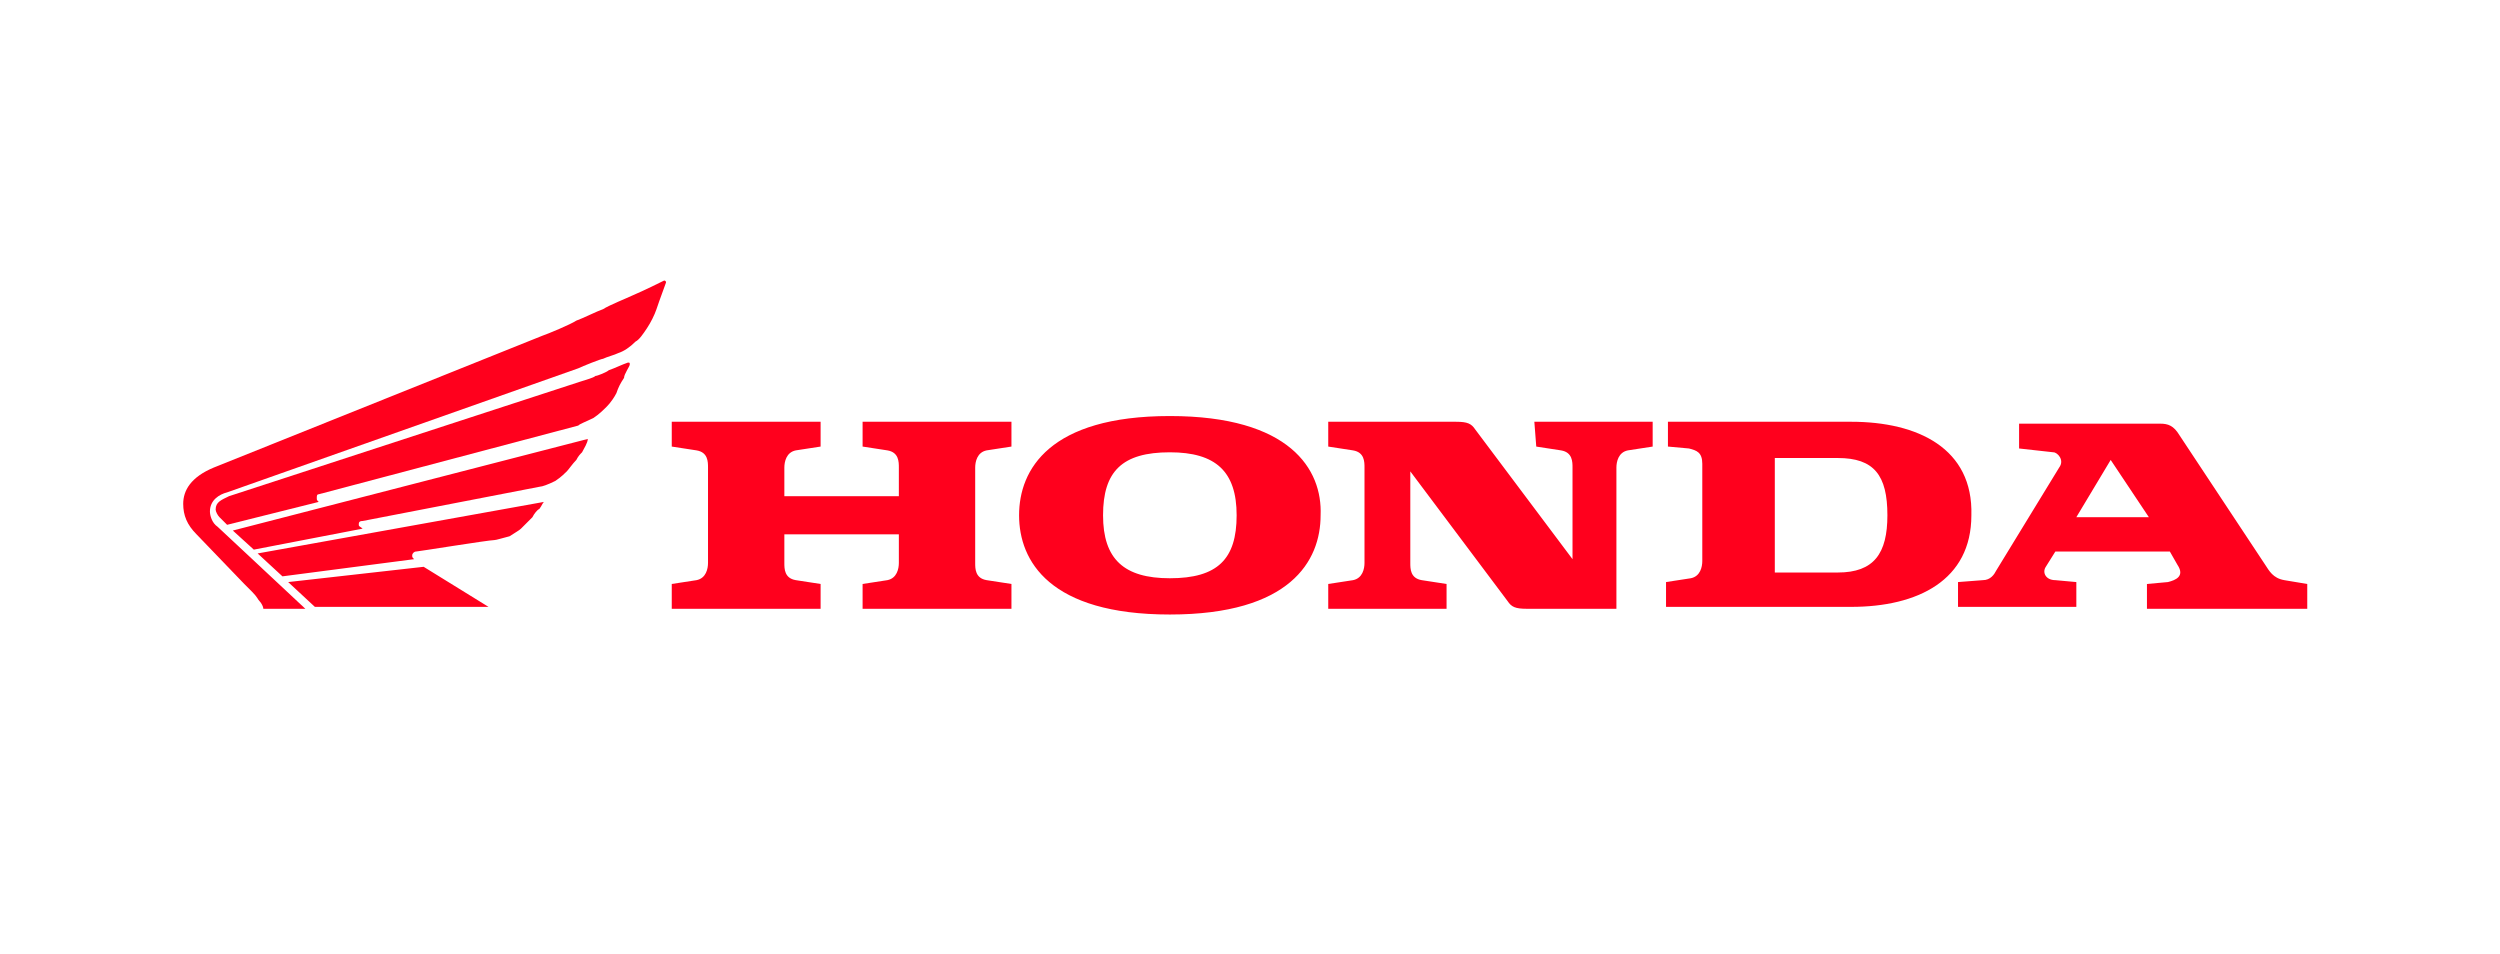
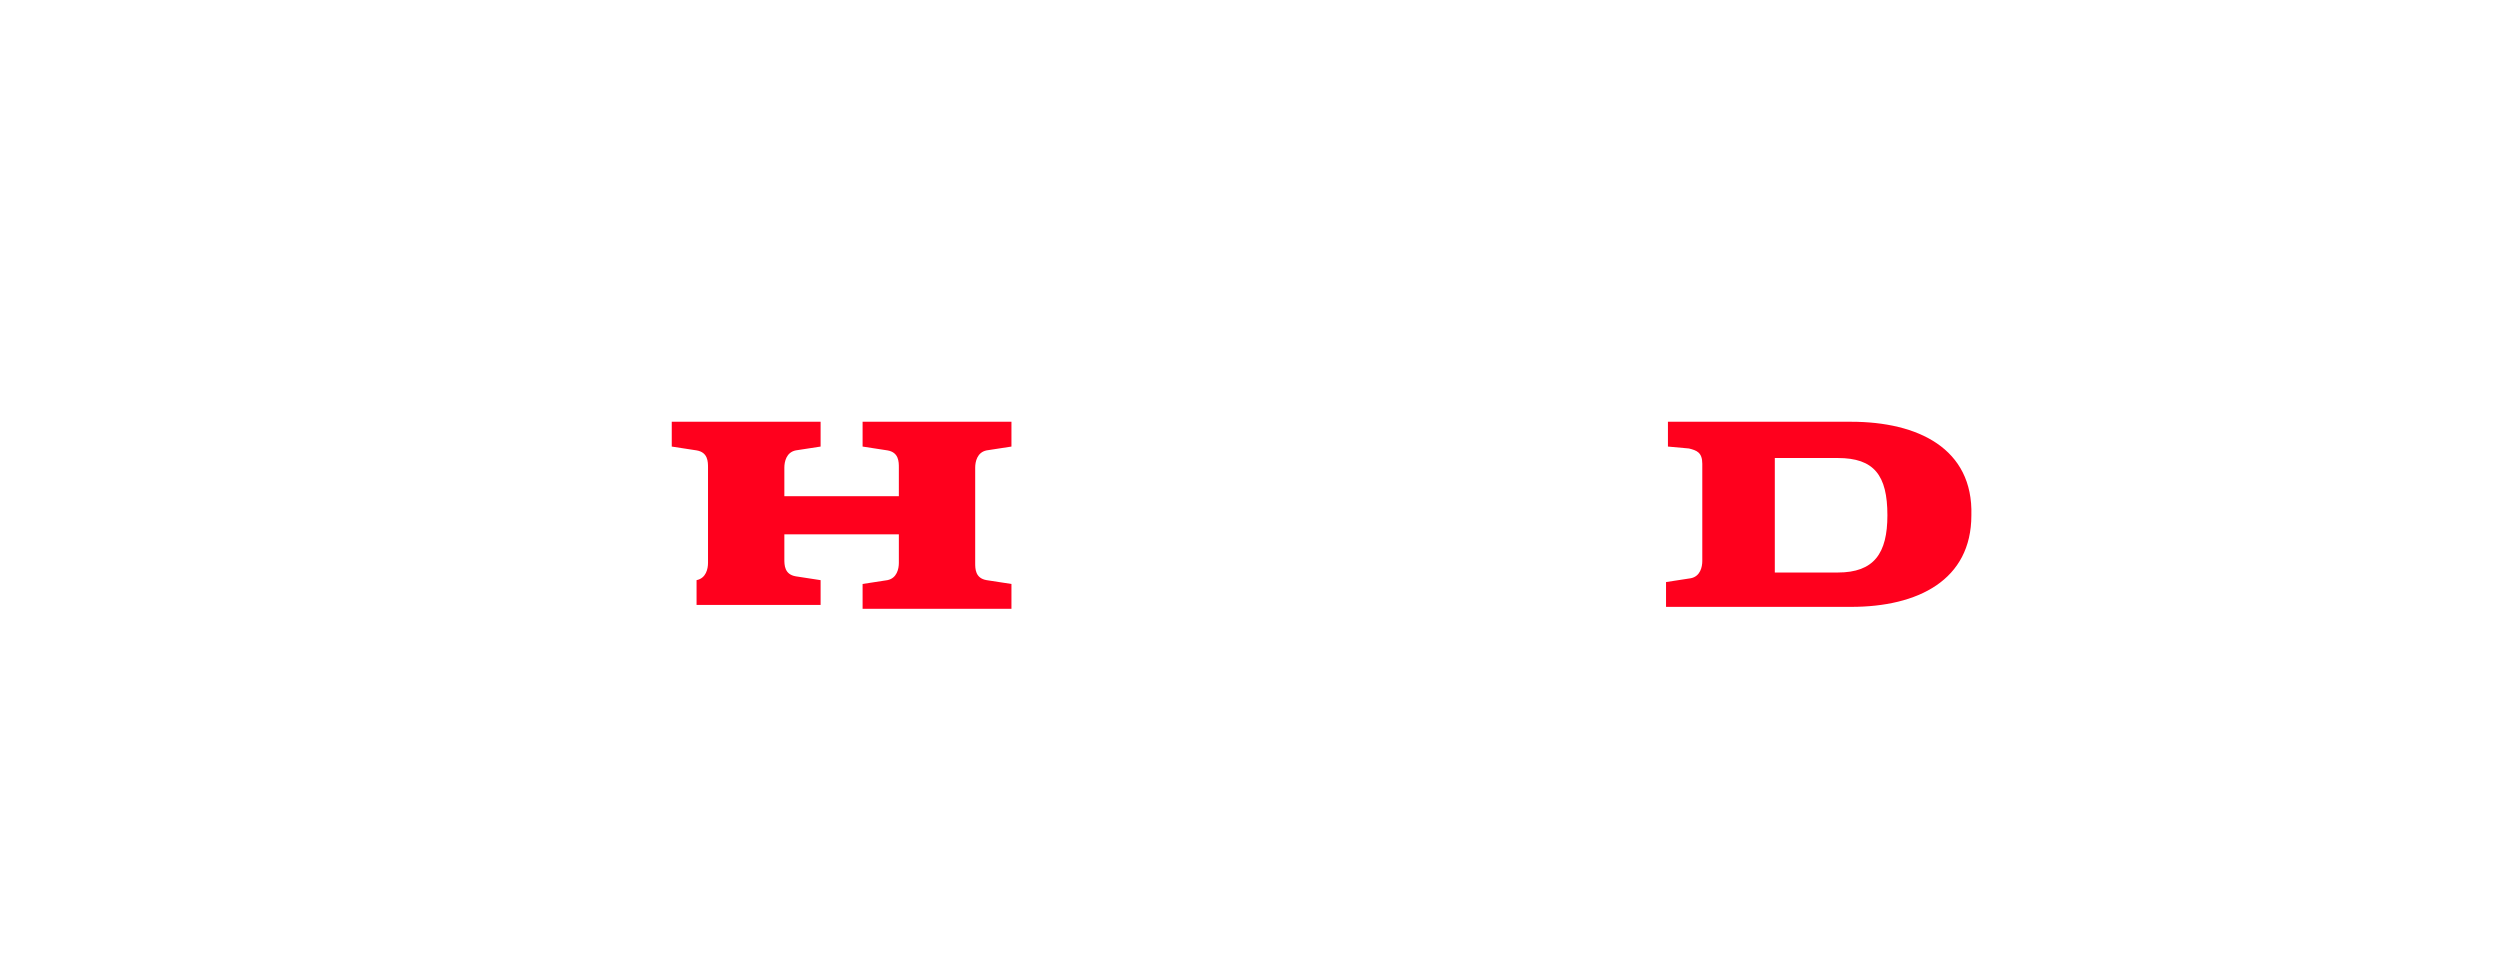
<svg xmlns="http://www.w3.org/2000/svg" viewBox="0 0 131 50">
  <style>.c{fill:#ff001d}</style>
-   <path class="c" d="m45.2 23.4 1.3.2c.6.1.6.6.6.9V26h-6v-1.5c0-.3.1-.8.6-.9l1.3-.2v-1.3h-7.8v1.3l1.3.2c.6.1.6.6.6.9v5c0 .3-.1.8-.6.9l-1.3.2v1.3H43v-1.3l-1.3-.2c-.6-.1-.6-.6-.6-.9V28h6v1.5c0 .3-.1.8-.6.9l-1.3.2v1.3H53v-1.3l-1.3-.2c-.6-.1-.6-.6-.6-.9v-5c0-.3.1-.8.6-.9l1.3-.2v-1.3h-7.8v1.3zM97 22.1h-9.6v1.3l1.1.1c.4.1.7.2.7.8v5.1c0 .3-.1.8-.6.9l-1.3.2v1.3H97c3.5 0 6.3-1.4 6.3-4.8.1-3.5-2.8-4.9-6.3-4.9m-.7 7.9H93v-6h3.3c1.9 0 2.6.9 2.6 3 0 2-.7 3-2.6 3z" />
-   <path class="c" d="M119.7 30.4c-.6-.1-.8-.5-1-.8l-4.5-6.8c-.3-.5-.6-.6-1-.6h-7.4v1.3l1.8.2c.2 0 .6.4.3.8l-3.3 5.4c-.1.2-.3.5-.7.5l-1.3.1v1.3h6.2v-1.3l-1.1-.1c-.5 0-.7-.4-.5-.7l.5-.8h6l.4.7c.4.6-.1.8-.5.9l-1.1.1v1.3h8.4v-1.3l-1.2-.2m-10.9-3.3 1.8-3 2 3h-3.8zm-28.3-3.7 1.3.2c.6.1.6.6.6.9v4.8l-5.1-6.8c-.2-.3-.4-.4-1-.4h-6.7v1.3l1.3.2c.6.1.6.6.6.9v5c0 .3-.1.8-.6.9l-1.3.2v1.3h6.2v-1.3l-1.3-.2c-.6-.1-.6-.6-.6-.9v-4.8l5.1 6.8c.2.3.4.4 1 .4h4.7v-7.4c0-.3.1-.8.6-.9l1.3-.2v-1.3h-6.2l.1 1.3zm-19.2-1.6c-6.3 0-7.9 2.8-7.9 5.2s1.6 5.2 7.9 5.2 7.9-2.8 7.9-5.2c.1-2.4-1.6-5.2-7.9-5.2m0 8.5c-2.4 0-3.5-1-3.5-3.3s1-3.3 3.5-3.3c2.4 0 3.5 1 3.5 3.3s-1 3.3-3.5 3.3zm-44.8 1.5-1.4-1.3 7.1-.8 3.4 2.1zm12-5.5-15 2.7 1.3 1.2 6.9-.9c-.1-.1-.1-.1-.1-.2s.1-.2.2-.2 3.8-.6 4.1-.6c.1 0 .4-.1.8-.2.3-.2.5-.3.6-.4l.6-.6c.1-.2.2-.3.3-.4.1 0 .2-.3.3-.4 0 0 0-.1 0 0zm2.3-3.3-18.6 4.8 1.1 1 5.7-1.1c-.1-.1-.2-.1-.2-.2s0-.2.2-.2l9.3-1.8c.1 0 .4-.1.8-.3.3-.2.5-.4.6-.5s.3-.4.5-.6c.1-.2.2-.3.3-.4.1-.2.3-.5.3-.7.1 0 .1 0 0 0z" />
-   <path class="c" d="M28.4 17.6c.3-.1 1.5-.6 1.8-.8.3-.1 1.1-.5 1.4-.6.3-.2 1.3-.6 1.5-.7.7-.3 1.5-.7 1.7-.8 0 0 .1 0 .1.1-.1.3-.3.8-.5 1.4-.1.3-.3.7-.5 1-.2.3-.4.6-.6.7-.3.3-.6.5-.9.6-.2.1-.6.2-.8.3-.1 0-1.1.4-1.3.5l-18.4 6.5c-.4.1-.9.4-.9 1 0 .2.1.6.4.8l4.6 4.3h-2.2c0-.1-.1-.3-.2-.4-.1-.1-.1-.2-.4-.5l-.4-.4-2.5-2.6c-.5-.5-.7-1-.7-1.6 0-.7.4-1.4 1.6-1.9l17.2-6.9z" />
-   <path class="c" d="M30.4 20c.3-.1.7-.2.8-.3.1 0 .6-.2.7-.3.3-.1.7-.3 1-.4.1 0 .1 0 .1.1s-.3.5-.3.7c-.2.3-.3.5-.4.8-.1.2-.3.5-.5.7s-.4.4-.7.6c-.4.2-.7.3-.8.4l-13.6 3.6c-.1 0-.1.1-.1.2s0 .1.1.2l-4.8 1.2-.4-.4c-.1-.1-.2-.3-.2-.4 0-.4.3-.5.7-.7l18.4-6z" />
+   <path class="c" d="m45.2 23.4 1.3.2c.6.1.6.6.6.9V26h-6v-1.5c0-.3.1-.8.6-.9l1.3-.2v-1.3h-7.8v1.3l1.3.2c.6.1.6.6.6.9v5c0 .3-.1.8-.6.9v1.3H43v-1.3l-1.3-.2c-.6-.1-.6-.6-.6-.9V28h6v1.5c0 .3-.1.8-.6.9l-1.3.2v1.3H53v-1.3l-1.3-.2c-.6-.1-.6-.6-.6-.9v-5c0-.3.1-.8.6-.9l1.3-.2v-1.3h-7.8v1.3zM97 22.1h-9.6v1.3l1.1.1c.4.1.7.2.7.8v5.1c0 .3-.1.8-.6.9l-1.3.2v1.3H97c3.5 0 6.3-1.4 6.3-4.8.1-3.5-2.8-4.9-6.3-4.9m-.7 7.9H93v-6h3.3c1.9 0 2.6.9 2.6 3 0 2-.7 3-2.6 3z" />
</svg>